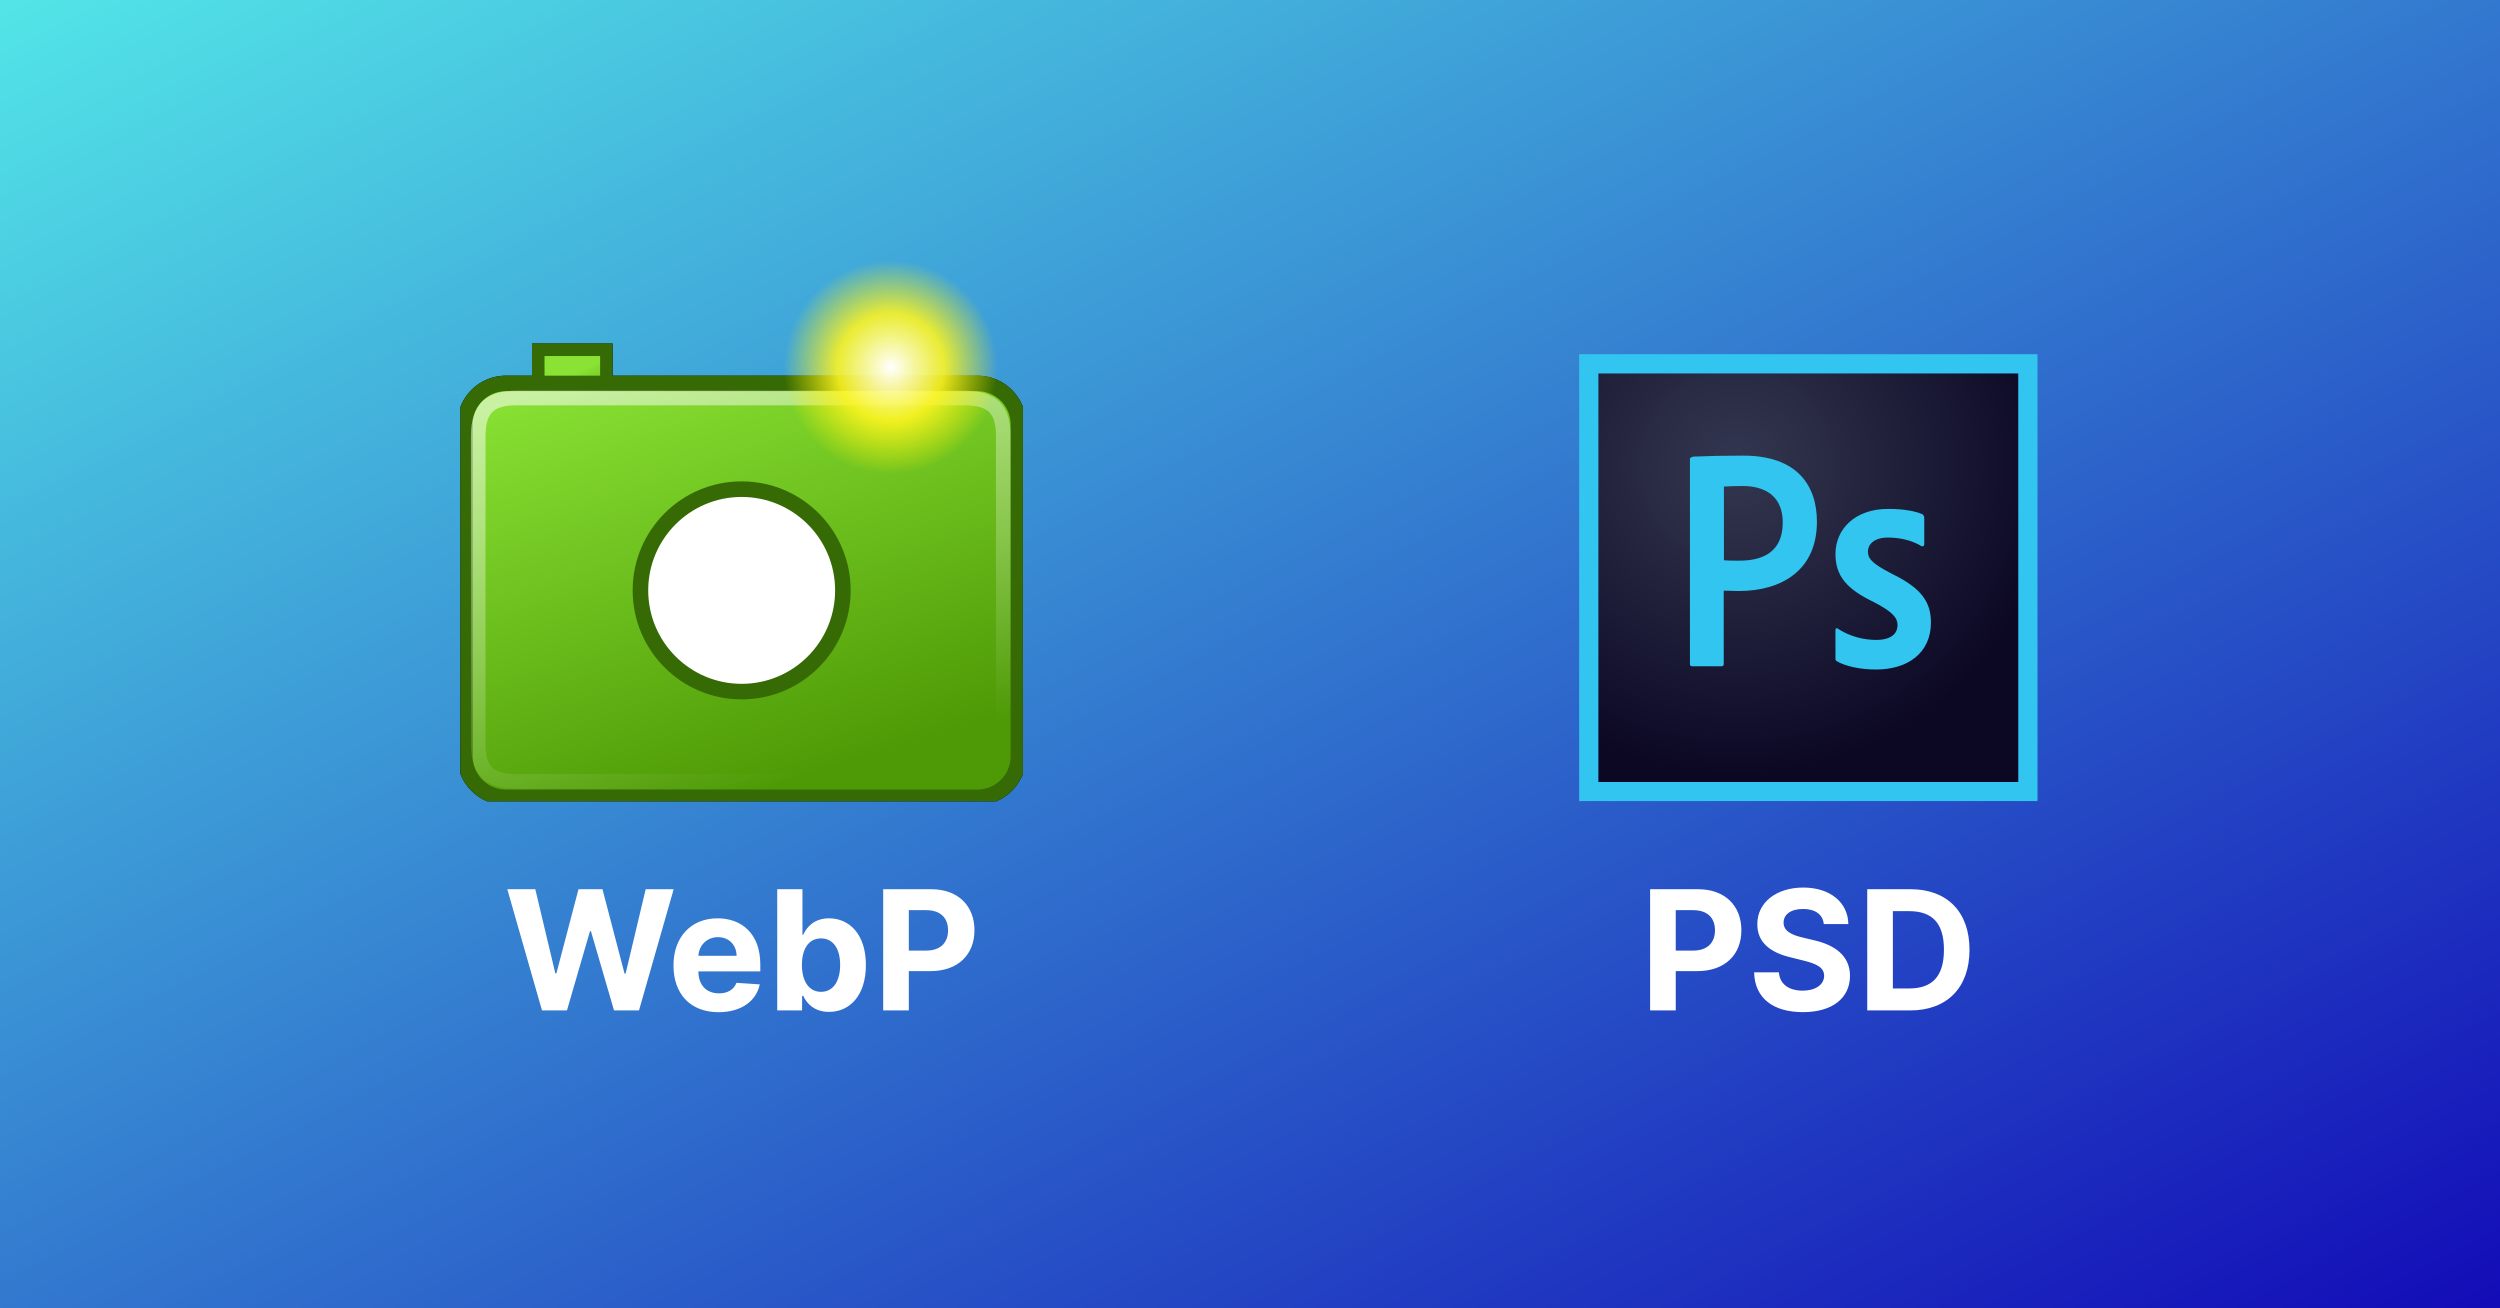
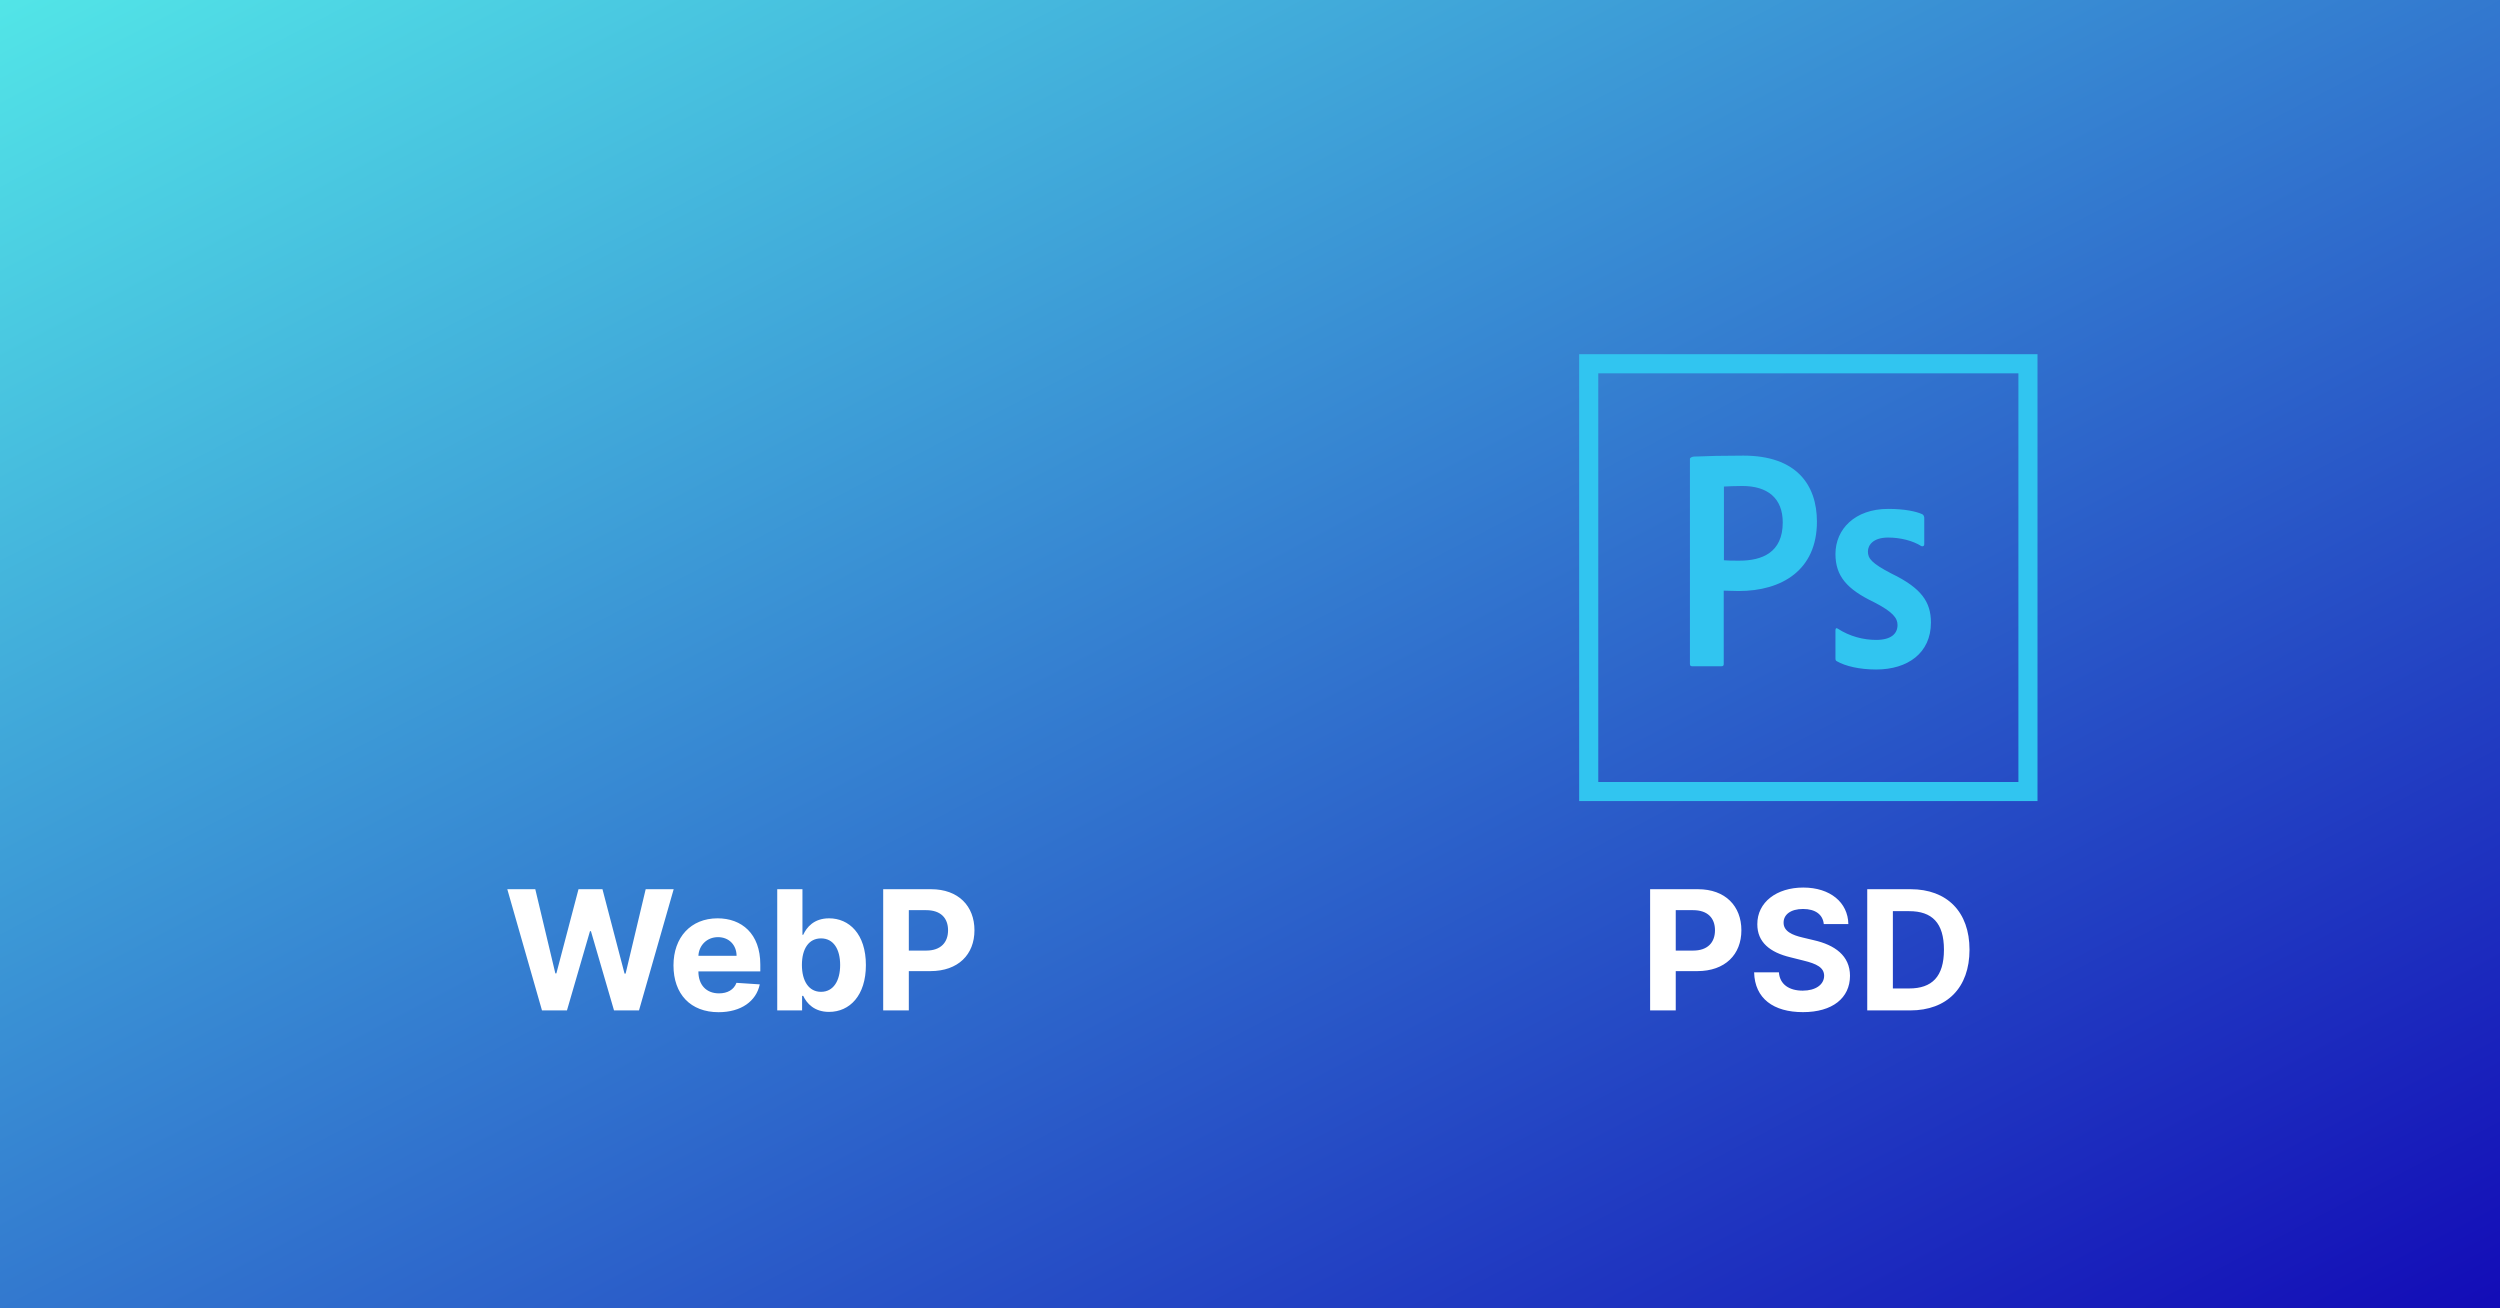
<svg xmlns="http://www.w3.org/2000/svg" width="1200" height="628" fill="none">
  <rect width="100%" height="100%" fill="#808080" stroke="none" />
  <path fill="url(#paint0_linear)" d="M0 0h1200v628H0z" />
  <g clip-path="url(#clip0)">
-     <path d="M767.167 179.188h201.667v196.168H767.167V179.188z" fill="url(#paint1_radial)" />
    <path d="M767.167 179.188h201.667v196.168H767.167V179.188zM758 384.523h220V170.022H758v214.501zm148.317-126.501c-7.242 0-9.717 3.667-9.717 6.692 0 3.299 1.65 5.591 11.367 10.633 14.392 6.967 18.884 13.658 18.884 23.467 0 14.666-11.184 22.55-26.309 22.55-7.975 0-14.85-1.65-18.792-3.942-.641-.275-.733-.733-.733-1.467V302.48c0-.916.458-1.192 1.1-.733 5.775 3.759 12.375 5.408 18.425 5.408 7.242 0 10.267-3.025 10.267-7.15 0-3.3-2.109-6.233-11.367-11-13.017-6.233-18.425-12.558-18.425-23.1 0-11.825 9.259-21.633 25.3-21.633 7.883 0 13.383 1.192 16.408 2.567.734.458.917 1.191.917 1.833v12.558c0 .733-.458 1.192-1.375.916-4.033-2.566-9.992-4.124-15.95-4.124zm-78.834 10.908c2.109.184 3.759.184 7.425.184 10.726 0 20.809-3.759 20.809-18.333 0-11.642-7.242-17.509-19.433-17.509-3.667 0-7.15.183-8.801.275v35.383zm-16.316-48.675c0-.641 1.284-1.1 2.016-1.1 5.867-.275 14.576-.458 23.651-.458 25.391 0 35.291 13.933 35.291 31.717 0 23.283-16.867 33.275-37.583 33.275-3.483 0-4.675-.184-7.15-.184v35.2c0 .734-.275 1.1-1.1 1.1h-14.025c-.733 0-1.1-.275-1.1-1.1v-98.45z" fill="#31C5F0" />
  </g>
  <g clip-path="url(#clip1)">
    <path fill-rule="evenodd" clip-rule="evenodd" d="M258.364 167.882h32.701v32.854h-32.701v-32.854z" fill="#000" />
    <path fill-rule="evenodd" clip-rule="evenodd" d="M255.358 164.876h38.713v38.866h-38.713v-38.866zm6.013 6.013v26.84h26.687v-26.84h-26.687z" fill="#000" />
    <path fill-rule="evenodd" clip-rule="evenodd" d="M242.901 184.052h226.198a19.7 19.7 0 017.555 1.49 19.684 19.684 0 0112.17 18.235V362.99a19.681 19.681 0 01-19.725 19.725H242.901a19.681 19.681 0 01-19.726-19.725V203.777a19.684 19.684 0 0119.726-19.725z" fill="#000" />
    <path fill-rule="evenodd" clip-rule="evenodd" d="M242.893 187.787a15.956 15.956 0 00-11.311 4.671 15.958 15.958 0 00-4.672 11.312V362.998a15.948 15.948 0 009.861 14.775 15.957 15.957 0 006.122 1.208H469.107a15.957 15.957 0 0011.311-4.672 15.958 15.958 0 004.672-11.311V203.77a15.95 15.95 0 00-15.983-15.983H242.901v-3.735l-.008 3.735zm.012-7.47a23.429 23.429 0 00-16.605 6.859 23.42 23.42 0 00-6.859 16.605v159.205a23.414 23.414 0 0014.479 21.691 23.417 23.417 0 008.982 1.773h226.196a23.417 23.417 0 0023.461-23.468V203.785a23.41 23.41 0 00-6.859-16.609 23.42 23.42 0 00-16.605-6.859h-226.19z" fill="#000" />
-     <path fill-rule="evenodd" clip-rule="evenodd" d="M258.364 167.882h32.701v32.854h-32.701v-32.854z" fill="url(#paint2_linear)" />
    <path fill-rule="evenodd" clip-rule="evenodd" d="M255.358 164.876h38.713v38.866h-38.713v-38.866zm6.013 6.013v26.84h26.687v-26.84h-26.687z" fill="#366A04" />
    <path fill-rule="evenodd" clip-rule="evenodd" d="M242.901 184h226.198a19.681 19.681 0 0119.725 19.725v159.213a19.681 19.681 0 01-19.725 19.725H242.901a19.681 19.681 0 01-19.726-19.725V203.725a19.7 19.7 0 015.766-13.96 19.69 19.69 0 0113.96-5.765z" fill="url(#paint3_linear)" />
    <path fill-rule="evenodd" clip-rule="evenodd" d="M242.893 187.787a15.956 15.956 0 00-11.311 4.671 15.958 15.958 0 00-4.672 11.312V362.998a15.948 15.948 0 009.861 14.775 15.957 15.957 0 006.122 1.208H469.107a15.957 15.957 0 0011.311-4.672 15.958 15.958 0 004.672-11.311V203.77a15.95 15.95 0 00-15.983-15.983H242.901v-3.735l-.008 3.735zm.012-7.47a23.429 23.429 0 00-16.605 6.859 23.42 23.42 0 00-6.859 16.605v159.205a23.414 23.414 0 0014.479 21.691 23.417 23.417 0 008.982 1.773h226.196a23.417 23.417 0 0023.461-23.468V203.785a23.41 23.41 0 00-6.859-16.609 23.42 23.42 0 00-16.605-6.859h-226.19z" fill="#366A04" />
    <path d="M404.587 283.384c0 26.834-21.754 48.588-48.588 48.588-26.832 0-48.586-21.754-48.586-48.588 0-26.833 21.754-48.589 48.588-48.589 26.832 0 48.586 21.756 48.586 48.589z" fill="#fff" />
    <path fill-rule="evenodd" clip-rule="evenodd" d="M356.001 238.53c-24.772 0-44.854 20.084-44.854 44.854 0 24.772 20.082 44.853 44.852 44.853 24.772 0 44.854-20.082 44.854-44.853 0-24.77-20.082-44.854-44.852-44.854zm-52.323 44.854c0-28.895 23.426-52.323 52.323-52.323 28.895 0 52.321 23.428 52.321 52.323 0 28.897-23.426 52.323-52.323 52.323-28.895 0-52.321-23.426-52.321-52.323z" fill="#366A04" />
    <path fill-rule="evenodd" clip-rule="evenodd" d="M236.535 197.596c-2.047 1.881-3.484 5.255-3.484 11.722v147.489c0 6.149 1.156 9.538 3.092 11.497 1.932 1.954 5.425 3.276 12.12 3.276h214.579c6.367 0 9.918-1.392 11.95-3.447 2.037-2.061 3.262-5.51 3.262-11.326V209.318c0-5.887-1.142-9.315-3.116-11.35-1.955-2.016-5.469-3.424-12.098-3.424H248.263c-6.048 0-9.615 1.109-11.728 3.052zm11.728-10.055c-6.595 0-12.385 1.146-16.468 4.899-4.15 3.815-5.748 9.578-5.748 16.878v147.489c0 6.708 1.197 12.456 5.115 16.42 3.924 3.97 9.788 5.357 17.101 5.357h214.579c7.187 0 12.993-1.545 16.93-5.527 3.931-3.977 5.286-9.665 5.286-16.25V209.318c0-6.515-1.211-12.224-5.093-16.226-3.9-4.021-9.744-5.551-17.125-5.551H248.263z" fill="url(#paint4_linear)" />
    <path d="M427.57 227.61c28.335 0 51.305-22.97 51.305-51.305S455.905 125 427.57 125s-51.305 22.97-51.305 51.305 22.97 51.305 51.305 51.305z" fill="url(#paint5_radial)" />
  </g>
  <path d="M260.153 485h11.989l11.051-38.04h.455L294.727 485h11.989l16.648-58.182h-13.438l-9.631 40.511h-.511l-10.597-40.511h-11.505l-10.625 40.426h-.483l-9.631-40.426h-13.437L260.153 485zM344.919 485.852c10.795 0 18.068-5.255 19.773-13.352l-11.193-.739c-1.222 3.324-4.347 5.057-8.381 5.057-6.051 0-9.886-4.006-9.886-10.511v-.029h29.715v-3.324c0-14.829-8.977-22.159-20.511-22.159-12.841 0-21.165 9.12-21.165 22.586 0 13.835 8.211 22.471 21.648 22.471zm-9.687-27.074c.255-4.971 4.034-8.949 9.403-8.949 5.256 0 8.892 3.75 8.92 8.949h-18.323zM373.072 485h11.932v-6.989h.54c1.676 3.637 5.341 7.699 12.386 7.699 9.944 0 17.699-7.869 17.699-22.471 0-15-8.096-22.444-17.67-22.444-7.301 0-10.796 4.347-12.415 7.898h-.369v-21.875h-12.103V485zm11.847-21.818c0-7.784 3.295-12.756 9.176-12.756 5.994 0 9.176 5.199 9.176 12.756 0 7.613-3.238 12.897-9.176 12.897-5.824 0-9.176-5.113-9.176-12.897zM423.932 485h12.301v-18.864h10.341c13.381 0 21.165-7.983 21.165-19.602 0-11.562-7.642-19.716-20.853-19.716h-22.954V485zm12.301-28.722v-19.403h8.295c7.103 0 10.54 3.864 10.54 9.659 0 5.767-3.437 9.744-10.483 9.744h-8.352zM792.057 485h12.301v-18.864h10.341c13.381 0 21.165-7.983 21.165-19.602 0-11.562-7.642-19.716-20.853-19.716h-22.954V485zm12.301-28.722v-19.403h8.295c7.103 0 10.54 3.864 10.54 9.659 0 5.767-3.437 9.744-10.483 9.744h-8.352zM875.416 443.551h11.79c-.17-10.369-8.693-17.528-21.648-17.528-12.755 0-22.102 7.045-22.045 17.613-.029 8.58 6.023 13.495 15.852 15.853l6.335 1.591c6.336 1.534 9.858 3.352 9.887 7.272-.029 4.262-4.063 7.159-10.313 7.159-6.392 0-10.994-2.954-11.392-8.778h-11.903c.312 12.585 9.318 19.091 23.437 19.091 14.205 0 22.557-6.79 22.585-17.443-.028-9.688-7.329-14.83-17.443-17.103l-5.227-1.25c-5.057-1.164-9.29-3.039-9.205-7.216 0-3.75 3.324-6.505 9.347-6.505 5.881 0 9.489 2.67 9.943 7.244zM916.901 485c17.727 0 28.465-10.966 28.465-29.148 0-18.125-10.738-29.034-28.295-29.034h-20.795V485h20.625zm-8.324-10.54v-37.102h7.841c10.909 0 16.676 5.568 16.676 18.494 0 12.983-5.767 18.608-16.705 18.608h-7.812z" fill="#fff" />
  <defs>
    <linearGradient id="paint0_linear" x1="0" y1="0" x2="515.989" y2="985.966" gradientUnits="userSpaceOnUse">
      <stop stop-color="#52E5E7" />
      <stop offset="1" stop-color="#130CB7" />
    </linearGradient>
    <linearGradient id="paint2_linear" x1="270.809" y1="181.734" x2="281.275" y2="203.583" gradientUnits="userSpaceOnUse">
      <stop stop-color="#8AE234" />
      <stop offset="1" stop-color="#4E9A06" />
    </linearGradient>
    <linearGradient id="paint3_linear" x1="238.761" y1="187.659" x2="306.835" y2="398.487" gradientUnits="userSpaceOnUse">
      <stop stop-color="#8AE234" />
      <stop offset="1" stop-color="#4E9A06" />
    </linearGradient>
    <linearGradient id="paint4_linear" x1="259.296" y1="187.064" x2="315.772" y2="391.569" gradientUnits="userSpaceOnUse">
      <stop stop-color="#fff" stop-opacity=".549" />
      <stop offset="1" stop-color="#fff" stop-opacity="0" />
    </linearGradient>
    <radialGradient id="paint1_radial" cx="0" cy="0" r="1" gradientUnits="userSpaceOnUse" gradientTransform="matrix(153.267 0 0 148.39 833.586 223.15)">
      <stop stop-color="#34364E" stop-opacity=".98" />
      <stop offset="1" stop-color="#0C0824" />
    </radialGradient>
    <radialGradient id="paint5_radial" cx="0" cy="0" r="1" gradientUnits="userSpaceOnUse" gradientTransform="translate(427.57 176.305) scale(51.305)">
      <stop stop-color="#fff" />
      <stop offset=".5" stop-color="#FFF520" stop-opacity=".891" />
      <stop offset="1" stop-color="#FFF300" stop-opacity="0" />
    </radialGradient>
    <clipPath id="clip0">
      <path fill="#fff" transform="translate(758 170)" d="M0 0h220v214.544H0z" />
    </clipPath>
    <clipPath id="clip1">
-       <path fill="#fff" transform="translate(221 125)" d="M0 0h270v259.632H0z" />
-     </clipPath>
+       </clipPath>
  </defs>
</svg>